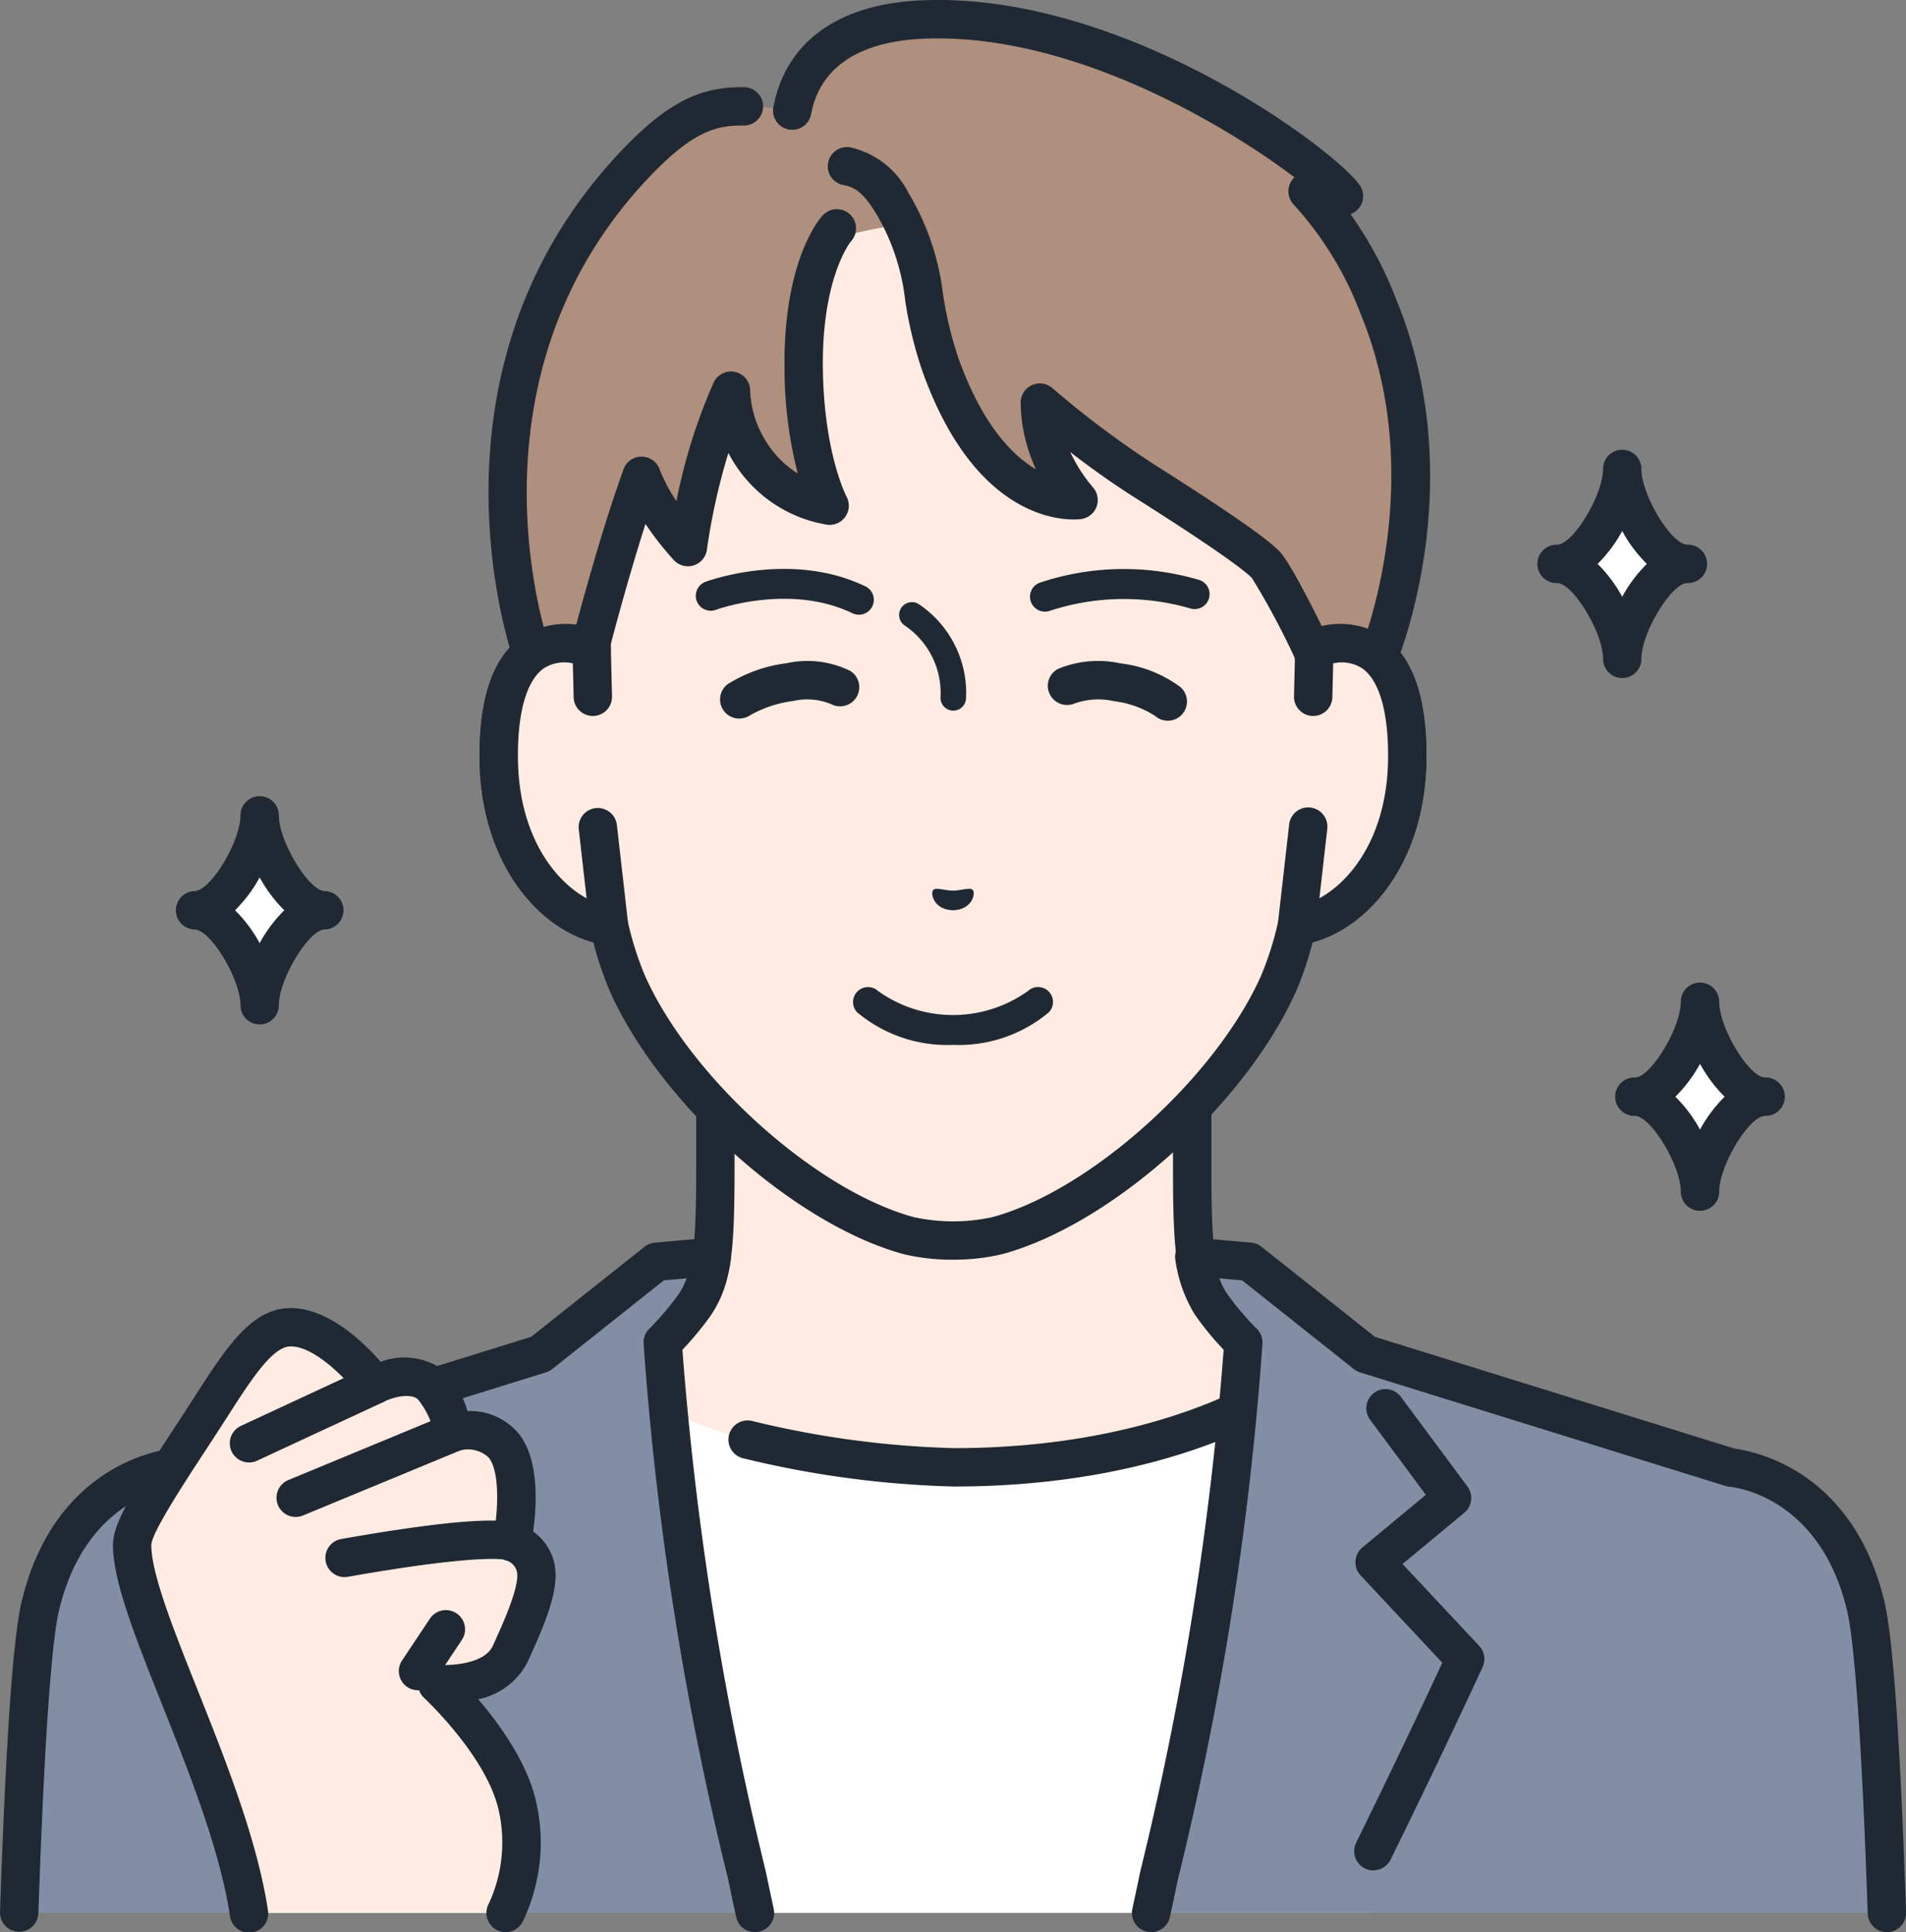
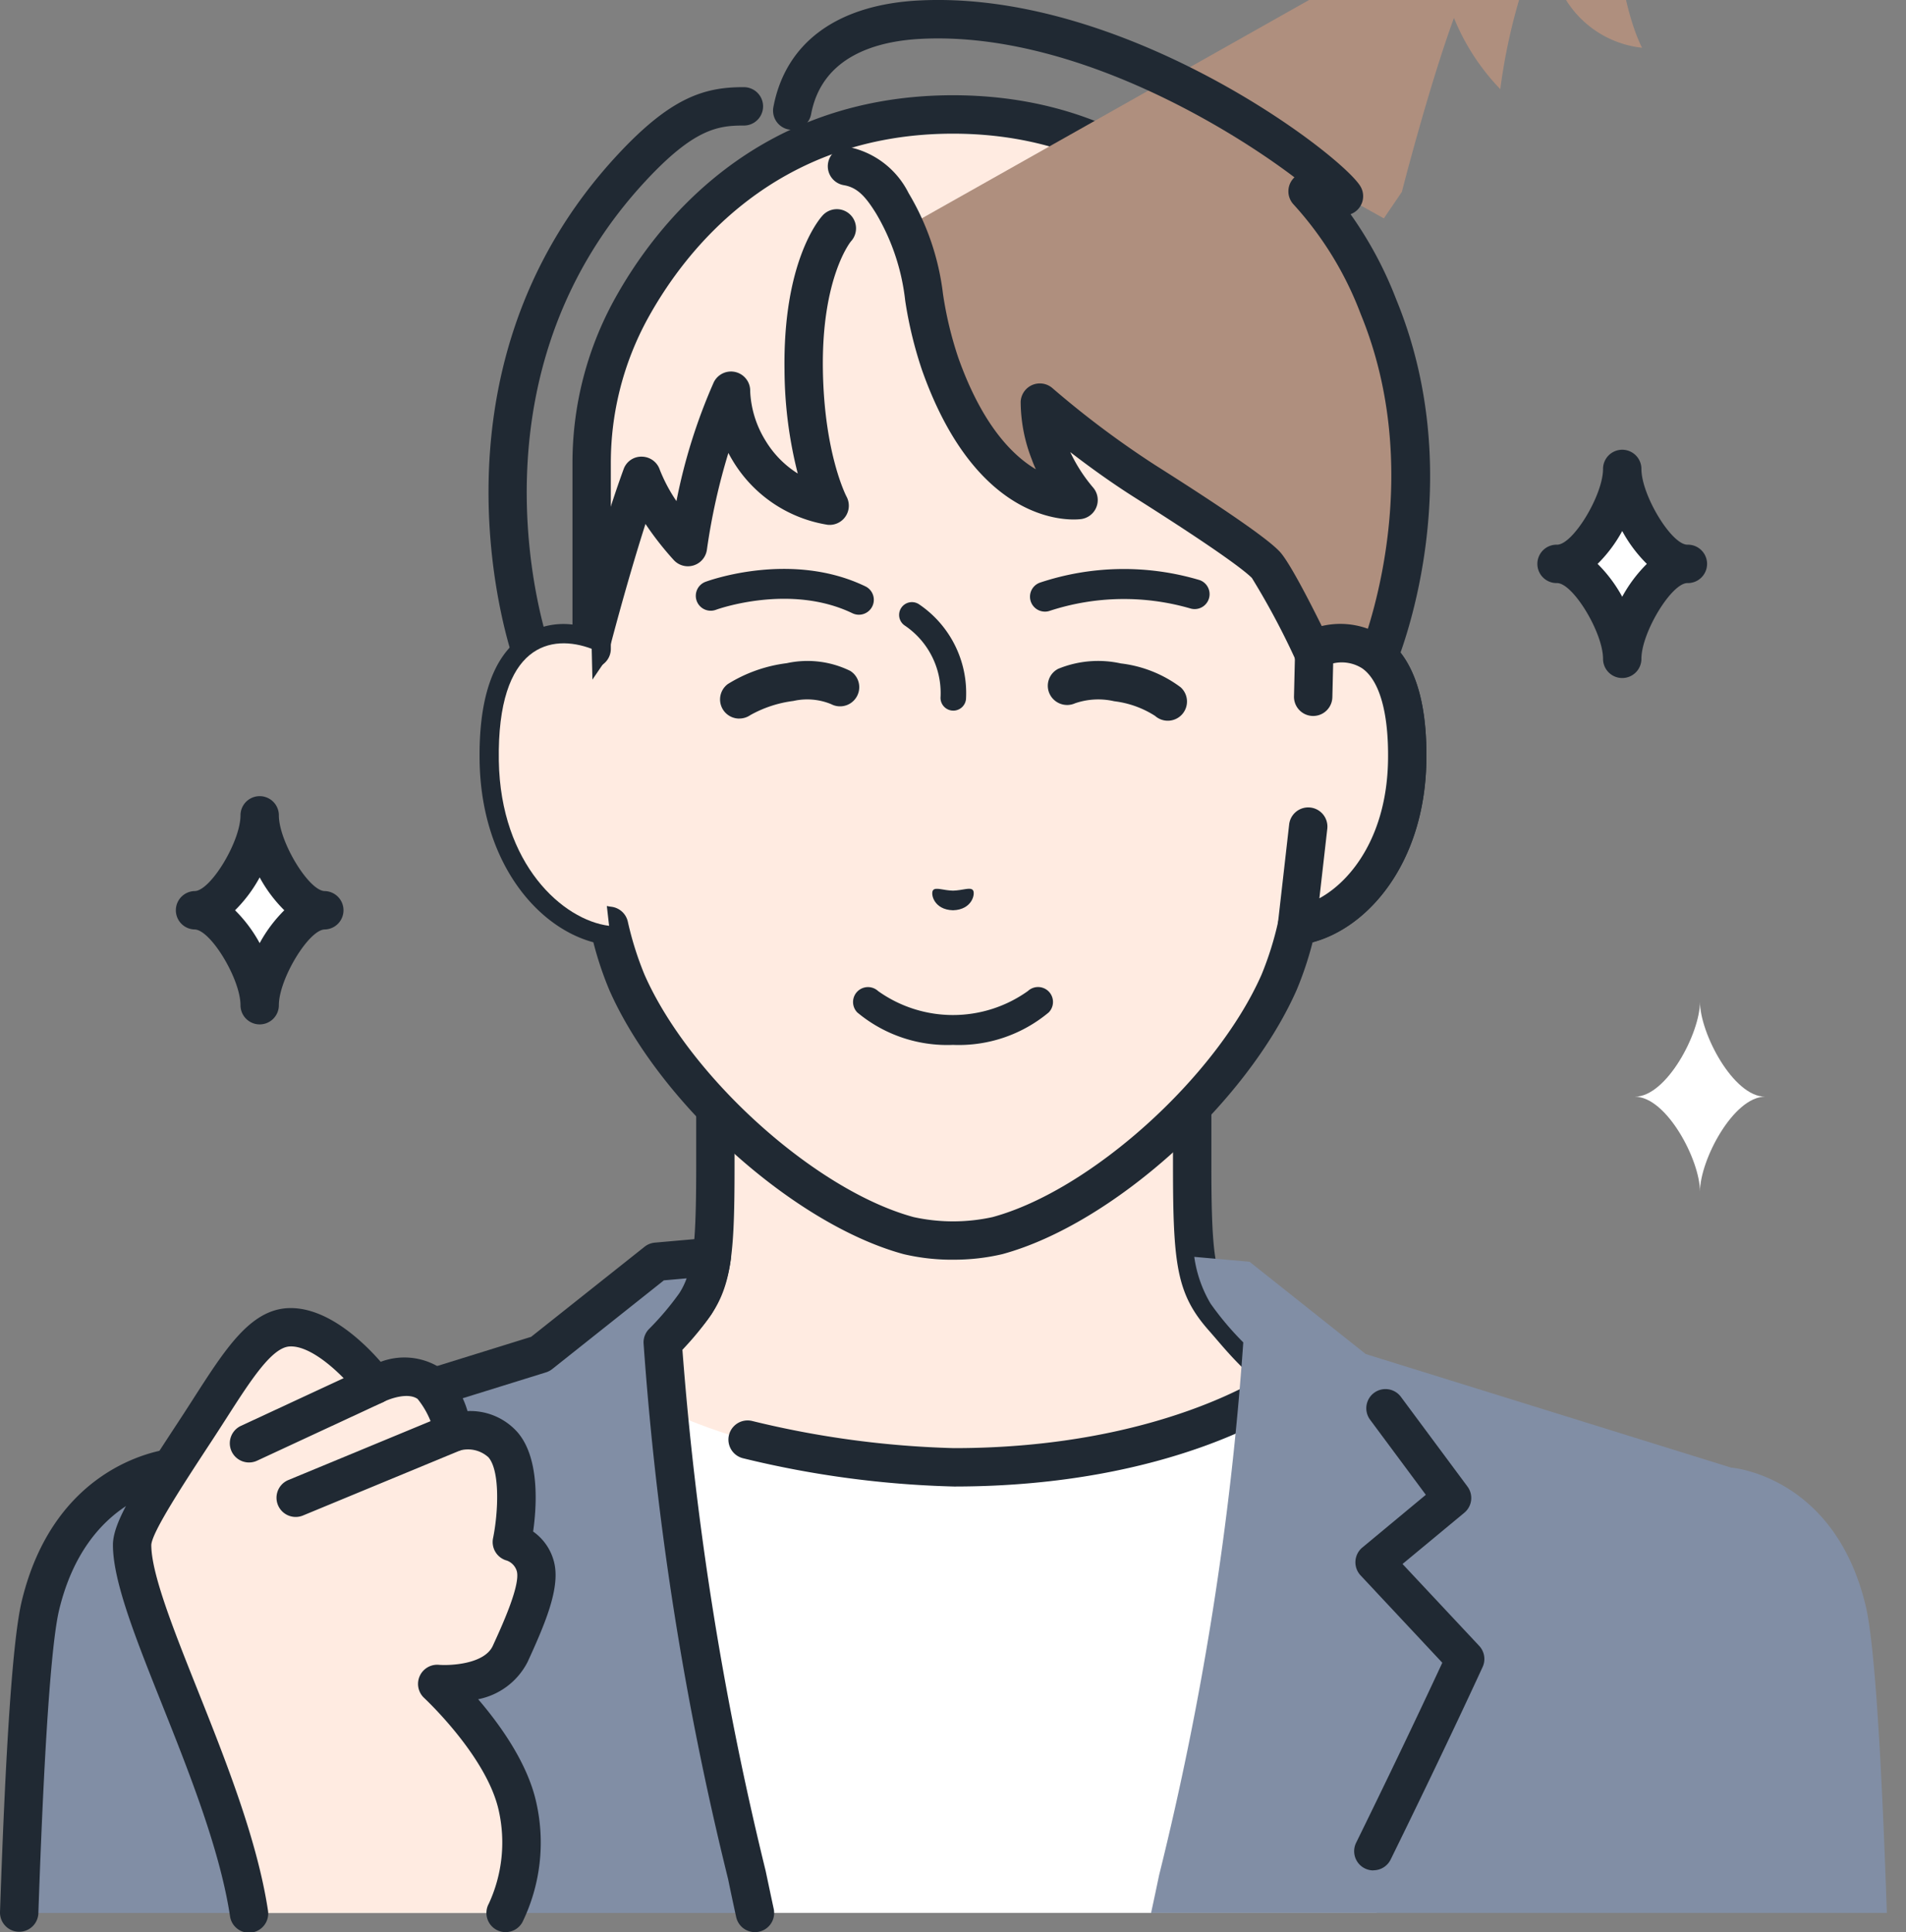
<svg xmlns="http://www.w3.org/2000/svg" id="kaiketsu1" width="137.626" height="139.507" viewBox="0 0 137.626 139.507">
  <rect x="0" y="0" width="137.626" height="139.507" fill="#808080" stroke="none" />
  <defs>
    <clipPath id="clip-path">
      <rect id="長方形_19" data-name="長方形 19" width="137.626" height="139.507" fill="none" />
    </clipPath>
  </defs>
  <g id="グループ_23" data-name="グループ 23" clip-path="url(#clip-path)">
    <path id="パス_234" data-name="パス 234" d="M253.8,402.053c-11.4-4.288-13.924-8.067-15.9-10.288s-2.267-3.822-2.267-11.018V358.375l-17.214,3.935-17.214-3.935v22.372c0,7.2-.295,8.8-2.267,11.018s-4.493,6-15.9,10.288,22.621,24.777,22.621,24.777H231.18s34.012-20.494,22.621-24.777" transform="translate(-149.554 -296.586)" fill="#ffebe1" />
    <path id="パス_235" data-name="パス 235" d="M224.54,421.565a1.386,1.386,0,0,1-.717-2.572c10.31-6.214,24.659-16.832,24.279-20.984-.02-.219-.073-.8-1.43-1.309-10.761-4.046-13.876-7.677-15.937-10.08-.177-.206-.344-.4-.507-.585-2.36-2.656-2.617-4.766-2.617-11.938V353.463l-15.52,3.548a1.389,1.389,0,0,1-.618,0l-15.52-3.548V374.1c0,7.172-.257,9.282-2.617,11.938-.164.184-.331.379-.507.585-2.061,2.4-5.176,6.033-15.938,10.08-1.357.51-1.41,1.091-1.43,1.309-.38,4.152,13.968,14.771,24.279,20.984a1.386,1.386,0,0,1-1.43,2.373c-4.395-2.648-26.283-16.232-25.608-23.61.106-1.154.749-2.723,3.214-3.65,10.1-3.8,12.933-7.1,14.81-9.29.187-.218.365-.426.539-.621,1.579-1.777,1.918-2.843,1.918-10.1V351.725a1.386,1.386,0,0,1,1.694-1.351l16.906,3.865,16.905-3.865a1.386,1.386,0,0,1,1.694,1.351V374.1c0,7.255.339,8.321,1.918,10.1.174.2.351.4.539.621,1.877,2.188,4.714,5.494,14.809,9.29,2.465.927,3.108,2.5,3.214,3.65.676,7.378-21.213,20.962-25.608,23.61a1.38,1.38,0,0,1-.714.2" transform="translate(-142.913 -289.936)" fill="#202933" />
    <path id="パス_236" data-name="パス 236" d="M253,587.061c-15.618,0-23.707-5.717-23.707-5.717l-6.811,37.889h61.036l-6.938-37.889s-7.962,5.717-23.58,5.717" transform="translate(-184.12 -481.112)" fill="#fff" />
    <path id="パス_237" data-name="パス 237" d="M321.339,581.8a71.517,71.517,0,0,1-15.217-2.038,1.385,1.385,0,1,1,.646-2.695,68.651,68.651,0,0,0,14.571,1.962c14.916,0,22.7-5.4,22.775-5.459a1.385,1.385,0,0,1,1.613,2.253c-.34.244-8.507,5.977-24.388,5.977" transform="translate(-252.462 -474.468)" fill="#202933" />
    <path id="パス_238" data-name="パス 238" d="M267.77,86.513h0V73.089a23.012,23.012,0,0,0-2.83-11.079c-3.559-6.481-10.756-14.026-23.151-14.079h-.217c-12.4.053-19.592,7.6-23.151,14.079a23.012,23.012,0,0,0-2.83,11.079V86.514h0c-2.888-1.093-6.843-.382-6.706,8.079.121,7.494,4.634,11.509,7.963,11.924a24.808,24.808,0,0,0,1.286,4.075c3.449,7.825,12.808,16.248,20.344,18.292a14.622,14.622,0,0,0,6.408,0c7.536-2.043,16.9-10.467,20.344-18.292a24.8,24.8,0,0,0,1.286-4.075h0c3.329-.415,7.841-4.43,7.963-11.924.137-8.459-3.816-9.172-6.7-8.079" transform="translate(-172.864 -39.668)" fill="#ffebe1" />
    <path id="パス_239" data-name="パス 239" d="M235.027,123.974a15.219,15.219,0,0,1-3.558-.4c-7.916-2.146-17.647-10.879-21.258-19.072a24.683,24.683,0,0,1-1.152-3.448c-4.055-1.082-8.095-5.772-8.214-13.087-.072-4.474.95-7.487,3.038-8.954a5.3,5.3,0,0,1,3.668-.9V66.44a24.462,24.462,0,0,1,3-11.745c3.02-5.5,10.2-14.737,24.359-14.8h.223c14.164.06,21.345,9.3,24.365,14.8a24.465,24.465,0,0,1,3,11.745V78.113a5.32,5.32,0,0,1,3.669.9c2.088,1.468,3.11,4.48,3.038,8.954-.119,7.315-4.158,12.006-8.214,13.088a24.6,24.6,0,0,1-1.146,3.433c-3.617,8.207-13.348,16.94-21.256,19.084a15.2,15.2,0,0,1-3.567.4M206.917,80.855a2.458,2.458,0,0,0-1.44.423c-1.255.882-1.916,3.241-1.86,6.642.109,6.725,4.012,10.23,6.749,10.571a1.386,1.386,0,0,1,1.178,1.061,23.4,23.4,0,0,0,1.21,3.845c3.258,7.392,12.342,15.575,19.432,17.5a13.287,13.287,0,0,0,5.695,0c7.079-1.919,16.162-10.1,19.427-17.51a23.393,23.393,0,0,0,1.2-3.83,1.386,1.386,0,0,1,1.178-1.061c2.737-.341,6.64-3.847,6.749-10.571.055-3.4-.606-5.76-1.861-6.642a3.266,3.266,0,0,0-2.968-.119,1.387,1.387,0,0,1-1.878-1.3V66.44a21.685,21.685,0,0,0-2.659-10.411c-2.727-4.966-9.2-13.306-21.942-13.36h-.211c-12.732.054-19.209,8.394-21.936,13.36a21.685,21.685,0,0,0-2.66,10.411V79.864a1.386,1.386,0,0,1-1.876,1.3,4.455,4.455,0,0,0-1.53-.305" transform="translate(-166.214 -33.018)" fill="#202933" />
-     <path id="パス_240" data-name="パス 240" d="M241.133,23.082c1.469,3.28,1.161,6.02,2.517,9.843,3.809,10.742,9.989,9.83,9.989,9.83a8.888,8.888,0,0,1-2.219-3.85,10.224,10.224,0,0,1-.568-3.186,68.492,68.492,0,0,0,7.6,5.69,75.816,75.816,0,0,1,8.708,6.013c.724.736,3.349,6.151,3.349,6.151l1.421,3.806,3.3-3.126s5.352-12.611.075-25.451a26.117,26.117,0,0,0-5.121-8.339h0l2.626.354c-1.046-1.677-16.069-13.483-30.6-12.752-4.222.212-8.347,1.847-9.237,6.568-2.541-.2-6.233-1.636-11.583,4.111-14.4,15.475-7.229,35.142-7.229,35.142l2.869,1.6,1.3-1.911s1.914-7.5,3.762-12.562a16.2,16.2,0,0,0,3.346,5.142,42.031,42.031,0,0,1,3.111-11.289,8.421,8.421,0,0,0,1.488,4.6,7.392,7.392,0,0,0,5.639,3.7s-1.772-3.216-1.874-9.784c-.115-7.435,1.847-9.432,1.847-9.432s5.234-1.436,5.489-.867" transform="translate(-175.756 -6.649)" fill="#af8f7e" />
+     <path id="パス_240" data-name="パス 240" d="M241.133,23.082c1.469,3.28,1.161,6.02,2.517,9.843,3.809,10.742,9.989,9.83,9.989,9.83a8.888,8.888,0,0,1-2.219-3.85,10.224,10.224,0,0,1-.568-3.186,68.492,68.492,0,0,0,7.6,5.69,75.816,75.816,0,0,1,8.708,6.013c.724.736,3.349,6.151,3.349,6.151l1.421,3.806,3.3-3.126s5.352-12.611.075-25.451a26.117,26.117,0,0,0-5.121-8.339h0l2.626.354l2.869,1.6,1.3-1.911s1.914-7.5,3.762-12.562a16.2,16.2,0,0,0,3.346,5.142,42.031,42.031,0,0,1,3.111-11.289,8.421,8.421,0,0,0,1.488,4.6,7.392,7.392,0,0,0,5.639,3.7s-1.772-3.216-1.874-9.784c-.115-7.435,1.847-9.432,1.847-9.432s5.234-1.436,5.489-.867" transform="translate(-175.756 -6.649)" fill="#af8f7e" />
    <path id="パス_241" data-name="パス 241" d="M210.6,80.448a1.378,1.378,0,0,1-.673-.175l-2.869-1.6a1.386,1.386,0,0,1-.628-.736c-.075-.2-7.3-20.648,7.517-36.561,3.8-4.082,6.206-4.871,9.1-4.855a1.385,1.385,0,0,1-.008,2.771h-.1c-1.859,0-3.582.337-6.967,3.973-12.428,13.351-8.023,30.228-7.095,33.251l1.286.716.45-.663c.346-1.337,2.054-7.833,3.742-12.458a1.355,1.355,0,0,1,1.324-.911,1.385,1.385,0,0,1,1.294.952,11.54,11.54,0,0,0,1.2,2.257,40.371,40.371,0,0,1,2.691-8.571,1.385,1.385,0,0,1,2.633.645,7.383,7.383,0,0,0,1.1,3.548,7.165,7.165,0,0,0,2.335,2.385,30.719,30.719,0,0,1-.955-7.439c-.12-7.752,2.431-10.834,2.722-11.16a1.386,1.386,0,1,1,2.066,1.847c-.008.01-2.121,2.6-2.018,9.27.094,6.053,1.686,9.108,1.7,9.137a1.385,1.385,0,0,1-1.358,2.047,9.787,9.787,0,0,1-6.865-4.651q-.164-.27-.3-.537a45.6,45.6,0,0,0-1.552,6.99,1.385,1.385,0,0,1-2.4.737,22.359,22.359,0,0,1-2.035-2.6c-1.434,4.481-2.688,9.374-2.7,9.435a1.384,1.384,0,0,1-.2.436l-1.3,1.911a1.385,1.385,0,0,1-1.147.607" transform="translate(-169.329 -30.227)" fill="#202933" />
    <path id="パス_242" data-name="パス 242" d="M364.153,52.115a1.386,1.386,0,0,1-1.3-.9l-1.4-3.745a54.63,54.63,0,0,0-3.075-5.739c-.438-.444-2.136-1.808-8.448-5.8-1.725-1.091-3.353-2.275-4.668-3.289a11.421,11.421,0,0,0,1.635,2.543,1.386,1.386,0,0,1-.833,2.291c-.3.042-7.356.945-11.5-10.737a29.369,29.369,0,0,1-1.221-5.038,15.707,15.707,0,0,0-2.109-6.3c-.744-1.194-1.336-1.872-2.337-2.034a1.386,1.386,0,0,1,.443-2.736,6.229,6.229,0,0,1,4.246,3.306,18.425,18.425,0,0,1,2.486,7.287,26.681,26.681,0,0,0,1.1,4.589c1.711,4.826,3.886,7.05,5.605,8.071-.107-.234-.207-.475-.295-.721a11.491,11.491,0,0,1-.8-4.166,1.386,1.386,0,0,1,2.3-.967,67.609,67.609,0,0,0,7.422,5.558c7.525,4.759,8.6,5.853,8.955,6.212.769.782,2.591,4.42,3.609,6.519.019.039.036.079.051.12l.689,1.846,1.559-1.476c.687-1.809,4.554-12.974-.031-24.129a24.614,24.614,0,0,0-4.876-7.947,1.386,1.386,0,0,1,.09-1.929c-4.868-3.691-16.193-10.542-26.957-10-3.187.16-7.152,1.234-7.944,5.441a1.385,1.385,0,0,1-2.723-.513c.879-4.666,4.618-7.4,10.529-7.7,14.851-.748,30.37,11.035,31.846,13.4a1.385,1.385,0,0,1-.7,2.033,27.85,27.85,0,0,1,3.3,6.158c5.435,13.223.147,25.982-.081,26.519a1.386,1.386,0,0,1-.323.465l-3.3,3.125a1.386,1.386,0,0,1-.953.379" transform="translate(-267.982 0.001)" fill="#202933" />
    <path id="パス_243" data-name="パス 243" d="M215.67,273.266l-.083-3.465c-2.888-1.094-6.843-.383-6.706,8.078.122,7.494,4.633,11.509,7.963,11.924l-.815-7.165Z" transform="translate(-172.863 -222.955)" fill="#ffebe1" />
-     <path id="パス_244" data-name="パス 244" d="M210.194,284.525a1.43,1.43,0,0,1-.172-.011c-4.353-.543-9.048-5.38-9.176-13.276-.073-4.474.95-7.487,3.038-8.955a5.814,5.814,0,0,1,5.544-.442,1.385,1.385,0,0,1,.894,1.262l.083,3.465a1.385,1.385,0,1,1-2.77.067l-.059-2.446a2.749,2.749,0,0,0-2.1.362c-1.255.882-1.916,3.241-1.861,6.642.087,5.343,2.568,8.654,4.957,9.96L208,276.132a1.386,1.386,0,0,1,2.753-.313l.815,7.165a1.386,1.386,0,0,1-1.377,1.542" transform="translate(-166.214 -216.291)" fill="#202933" />
    <path id="パス_245" data-name="パス 245" d="M544.405,269.8l-.083,3.465-.358,9.373-.815,7.165c3.329-.415,7.841-4.43,7.963-11.924.137-8.461-3.818-9.172-6.706-8.078" transform="translate(-449.502 -222.955)" fill="#ffebe1" />
    <path id="パス_246" data-name="パス 246" d="M536.5,284.525a1.386,1.386,0,0,1-1.377-1.542l.815-7.165a1.385,1.385,0,0,1,2.753.313l-.571,5.022c2.389-1.307,4.87-4.617,4.957-9.96.055-3.4-.606-5.76-1.861-6.642a2.748,2.748,0,0,0-2.1-.362l-.059,2.446a1.385,1.385,0,1,1-2.77-.067l.083-3.465a1.385,1.385,0,0,1,.894-1.262,5.815,5.815,0,0,1,5.544.442c2.089,1.468,3.111,4.48,3.038,8.955-.128,7.9-4.823,12.733-9.176,13.276a1.435,1.435,0,0,1-.172.011" transform="translate(-442.852 -216.291)" fill="#202933" />
    <path id="パス_247" data-name="パス 247" d="M364.385,417.458a10.132,10.132,0,0,1-6.914-2.346,1.078,1.078,0,0,1,1.512-1.536,9.31,9.31,0,0,0,10.809-.006,1.078,1.078,0,0,1,1.506,1.542,10.132,10.132,0,0,1-6.914,2.346" transform="translate(-295.572 -342.013)" fill="#202933" />
    <path id="パス_248" data-name="パス 248" d="M390.484,372.291c.2-.229.732.025,1.435.04.7-.017,1.237-.271,1.435-.042s-.031,1.42-1.434,1.458c-1.4-.035-1.64-1.218-1.436-1.456" transform="translate(-323.106 -308.022)" fill="#202933" />
    <path id="パス_249" data-name="パス 249" d="M380.412,259.931c-.03,0-.061,0-.092,0a.924.924,0,0,1-.828-1.01,5.879,5.879,0,0,0-2.6-5.139.924.924,0,0,1,1.036-1.53,7.734,7.734,0,0,1,3.4,6.851.924.924,0,0,1-.918.833" transform="translate(-311.576 -208.625)" fill="#202933" />
    <path id="パス_250" data-name="パス 250" d="M303.275,241.558a1.077,1.077,0,0,1-.467-.107c-4.517-2.177-9.785-.275-9.838-.256a1.078,1.078,0,1,1-.747-2.022c.25-.092,6.189-2.234,11.52.336a1.078,1.078,0,0,1-.469,2.049" transform="translate(-241.257 -197.172)" fill="#202933" />
    <path id="パス_251" data-name="パス 251" d="M432.435,241.333a1.078,1.078,0,0,1-.362-2.093,19.14,19.14,0,0,1,11.544-.181,1.078,1.078,0,0,1-.693,2.041,17.241,17.241,0,0,0-10.128.171,1.076,1.076,0,0,1-.362.063" transform="translate(-356.985 -197.171)" fill="#202933" />
    <path id="パス_252" data-name="パス 252" d="M447.49,281.246a1.381,1.381,0,0,1-.92-.35h0a7.01,7.01,0,0,0-2.945-1.057,5.158,5.158,0,0,0-2.825.146,1.4,1.4,0,0,1-1.835-.661,1.374,1.374,0,0,1,.619-1.829,7.6,7.6,0,0,1,4.514-.386,8.968,8.968,0,0,1,4.313,1.716,1.385,1.385,0,0,1-.921,2.421" transform="translate(-363.168 -229.207)" fill="#202933" />
    <path id="パス_253" data-name="パス 253" d="M302.948,281.087a1.382,1.382,0,0,1-.832-2.491,10.515,10.515,0,0,1,4.26-1.508,7,7,0,0,1,4.583.557,1.385,1.385,0,0,1-1.379,2.4,4.531,4.531,0,0,0-2.73-.23,8.55,8.55,0,0,0-3.107,1.022,1.4,1.4,0,0,1-.794.247" transform="translate(-249.565 -229.203)" fill="#202933" />
    <path id="パス_254" data-name="パス 254" d="M54.505,532.531a21.654,21.654,0,0,0,2.361-2.8,9.089,9.089,0,0,0,1.178-3.377l-3.992.353-8.389,6.665-26.383,8.2s-7.44.542-9.708,9.951c-.673,2.793-1.17,11.491-1.535,22.2H61.161q-.3-1.363-.578-2.721a224.006,224.006,0,0,1-6.078-38.472" transform="translate(-6.651 -435.603)" fill="#818ea5" />
    <path id="パス_255" data-name="パス 255" d="M54.509,568.459a1.386,1.386,0,0,1-1.353-1.092q-.3-1.368-.581-2.733A227.541,227.541,0,0,1,46.47,525.94a1.386,1.386,0,0,1,.407-1.043,20.389,20.389,0,0,0,2.18-2.579,5.324,5.324,0,0,0,.523-1.065l-1.643.145-8.063,6.406a1.384,1.384,0,0,1-.451.238l-26.383,8.2a1.4,1.4,0,0,1-.3.058c-.263.022-6.482.645-8.47,8.894-.4,1.653-.981,6.8-1.5,21.924A1.386,1.386,0,0,1,0,567.026c.426-12.5.941-19.857,1.573-22.479,2.3-9.526,9.522-10.834,10.771-10.989l26.008-8.082,8.186-6.5a1.385,1.385,0,0,1,.74-.3l3.992-.353a1.385,1.385,0,0,1,1.5,1.548,10.293,10.293,0,0,1-1.395,3.97,20.713,20.713,0,0,1-2.1,2.567,230.667,230.667,0,0,0,6.008,37.62c.2.943.389,1.847.585,2.752a1.387,1.387,0,0,1-1.355,1.68" transform="translate(0 -428.952)" fill="#202933" />
    <path id="パス_256" data-name="パス 256" d="M523.953,541.571l-26.383-8.2-8.388-6.665-3.992-.353a9.087,9.087,0,0,0,1.178,3.377,21.662,21.662,0,0,0,2.361,2.8A224.009,224.009,0,0,1,482.65,571q-.282,1.357-.578,2.721H535.2c-.365-10.711-.862-19.409-1.535-22.2-2.268-9.409-9.708-9.951-9.708-9.951" transform="translate(-398.956 -435.603)" fill="#818ea5" />
-     <path id="パス_257" data-name="パス 257" d="M475.422,568.457a1.387,1.387,0,0,1-1.355-1.68q.294-1.357.575-2.709a230.994,230.994,0,0,0,6.018-37.662,20.673,20.673,0,0,1-2.1-2.568,10.294,10.294,0,0,1-1.395-3.969,1.385,1.385,0,0,1,1.5-1.548l3.992.353a1.386,1.386,0,0,1,.74.3l8.185,6.5,26.008,8.083c1.249.156,8.475,1.463,10.771,10.989.632,2.622,1.147,9.975,1.573,22.479a1.385,1.385,0,0,1-2.769.094c-.516-15.126-1.1-20.271-1.5-21.924-1.988-8.249-8.208-8.872-8.471-8.895a1.444,1.444,0,0,1-.3-.058l-26.383-8.2a1.388,1.388,0,0,1-.451-.238l-8.063-6.406-1.643-.145a5.349,5.349,0,0,0,.523,1.065,20.373,20.373,0,0,0,2.18,2.579,1.385,1.385,0,0,1,.407,1.043,227.84,227.84,0,0,1-6.115,38.736c-.179.866-.373,1.778-.571,2.69a1.386,1.386,0,0,1-1.353,1.092" transform="translate(-392.304 -428.95)" fill="#202933" />
    <path id="パス_258" data-name="パス 258" d="M568.507,616.491a1.386,1.386,0,0,1-1.242-2c3.09-6.286,5.353-11.123,6.221-12.994l-5.9-6.306a1.385,1.385,0,0,1,.126-2.013l4.584-3.806-4.025-5.423a1.385,1.385,0,0,1,2.225-1.651l4.807,6.477a1.385,1.385,0,0,1-.227,1.892l-4.462,3.7,5.536,5.913a1.385,1.385,0,0,1,.248,1.523c-.026.057-2.647,5.777-6.643,13.906a1.386,1.386,0,0,1-1.245.774" transform="translate(-469.342 -481.441)" fill="#202933" />
    <path id="パス_259" data-name="パス 259" d="M82.645,579.409c1.169-2.549,2.156-4.892,1.829-6.266a2.552,2.552,0,0,0-1.709-1.8s1.046-5.068-.638-7.022a3.582,3.582,0,0,0-3.552-.9s-.643-2.724-1.82-3.544c-1.581-1.1-3.89.118-3.89.118s-3.234-4.336-6.235-4.154c-2.295.139-4.011,3.349-6.659,7.389-2.583,3.939-4.623,7.027-4.624,8.323,0,4.909,6.987,17.087,8.434,26.571H82.312a11.765,11.765,0,0,0,.864-7.663c-.952-4.408-5.8-8.871-5.8-8.871s4.106.361,5.268-2.172" transform="translate(-45.804 -459.995)" fill="#ffebe1" />
    <path id="パス_260" data-name="パス 260" d="M75.659,592.855a1.386,1.386,0,0,1-1.212-2.055,10.532,10.532,0,0,0,.723-6.7c-.847-3.919-5.338-8.1-5.384-8.146a1.385,1.385,0,0,1,1.061-2.4c.812.064,3.279-.042,3.888-1.37.645-1.406,1.987-4.331,1.74-5.368a1.157,1.157,0,0,0-.721-.787,1.386,1.386,0,0,1-1-1.618c.374-1.83.519-4.851-.331-5.837a2.191,2.191,0,0,0-2.111-.48,1.4,1.4,0,0,1-1.741-1.01,6.232,6.232,0,0,0-1.264-2.726c-.711-.5-2.046,0-2.457.21a1.392,1.392,0,0,1-1.751-.4c-1.082-1.444-3.4-3.7-5.04-3.6-1.282.078-2.8,2.436-4.55,5.167-.33.514-.674,1.049-1.035,1.6l-.142.217c-1.88,2.867-4.219,6.435-4.255,7.35,0,2.078,1.614,6.132,3.325,10.424,2.023,5.076,4.315,10.829,5.094,15.934a1.386,1.386,0,1,1-2.739.418c-.731-4.791-2.961-10.388-4.929-15.326-1.891-4.744-3.523-8.841-3.521-11.455,0-1.614,1.529-4.016,4.709-8.864l.142-.217c.356-.543.695-1.071,1.02-1.578,2.25-3.5,4.028-6.272,6.714-6.435,2.824-.161,5.51,2.452,6.749,3.873a4.843,4.843,0,0,1,4.252.409,6.612,6.612,0,0,1,2.017,3.149,4.561,4.561,0,0,1,3.613,1.531c1.609,1.865,1.384,5.334,1.125,7.166a3.827,3.827,0,0,1,1.521,2.244c.433,1.817-.612,4.32-1.917,7.164a5.112,5.112,0,0,1-3.573,2.7c1.571,1.833,3.583,4.624,4.2,7.473a13.141,13.141,0,0,1-1.008,8.631,1.385,1.385,0,0,1-1.211.711" transform="translate(-39.152 -453.348)" fill="#202933" />
    <path id="パス_261" data-name="パス 261" d="M97.614,578.905a1.386,1.386,0,0,1-.584-2.642l9.084-4.218a1.385,1.385,0,1,1,1.167,2.513L98.2,578.776a1.379,1.379,0,0,1-.583.129" transform="translate(-79.636 -473.309)" fill="#202933" />
    <path id="パス_262" data-name="パス 262" d="M117.18,599.284a1.386,1.386,0,0,1-.531-2.666l11.42-4.727a1.386,1.386,0,0,1,1.06,2.56l-11.42,4.727a1.383,1.383,0,0,1-.529.106" transform="translate(-95.829 -489.754)" fill="#202933" />
-     <path id="パス_263" data-name="パス 263" d="M137.616,640.857a1.386,1.386,0,0,1-.239-2.75c11.774-2.075,12.792-1.2,13.228-.831a1.386,1.386,0,0,1-1.461,2.32c-.326-.06-2.5-.309-11.286,1.24a1.378,1.378,0,0,1-.242.021m11.192-1.472Zm0,0h0m0,0h0" transform="translate(-112.743 -526.984)" fill="#202933" />
-     <path id="パス_264" data-name="パス 264" d="M168.416,680.069a1.385,1.385,0,0,1-1.152-2.153l2.011-3.018a1.385,1.385,0,1,1,2.306,1.536l-2.01,3.019a1.384,1.384,0,0,1-1.154.617" transform="translate(-138.233 -558.024)" fill="#202933" />
    <path id="パス_265" data-name="パス 265" d="M86.179,355.15c0-2.285,2.418-6.855,4.7-6.855-2.285,0-4.7-4.57-4.7-6.855,0,2.285-2.418,6.855-4.7,6.855,2.285,0,4.7,4.57,4.7,6.855" transform="translate(-67.428 -282.571)" fill="#fff" />
    <path id="パス_266" data-name="パス 266" d="M79.528,349.885a1.385,1.385,0,0,1-1.385-1.385c0-1.891-2.17-5.469-3.318-5.469a1.386,1.386,0,0,1,0-2.771c1.147,0,3.318-3.578,3.318-5.469a1.385,1.385,0,1,1,2.771,0c0,1.891,2.17,5.469,3.318,5.469a1.386,1.386,0,0,1,0,2.771c-1.147,0-3.318,3.578-3.318,5.469a1.385,1.385,0,0,1-1.386,1.385m-1.778-8.24a10.182,10.182,0,0,1,1.778,2.373,10.188,10.188,0,0,1,1.778-2.373,10.188,10.188,0,0,1-1.778-2.373,10.183,10.183,0,0,1-1.778,2.373" transform="translate(-60.778 -275.92)" fill="#202933" />
    <path id="パス_267" data-name="パス 267" d="M656.8,210.1c0-2.285,2.418-6.855,4.7-6.855-2.285,0-4.7-4.57-4.7-6.855,0,2.285-2.418,6.855-4.7,6.855,2.285,0,4.7,4.57,4.7,6.855" transform="translate(-539.668 -162.528)" fill="#fff" />
    <path id="パス_268" data-name="パス 268" d="M650.153,204.833a1.385,1.385,0,0,1-1.385-1.386c0-1.892-2.171-5.47-3.318-5.47a1.386,1.386,0,1,1,0-2.771c1.147,0,3.318-3.578,3.318-5.47a1.385,1.385,0,0,1,2.771,0c0,1.891,2.17,5.47,3.318,5.47a1.386,1.386,0,1,1,0,2.771c-1.147,0-3.318,3.578-3.318,5.47a1.385,1.385,0,0,1-1.386,1.386m-1.778-8.241a10.174,10.174,0,0,1,1.778,2.373,10.185,10.185,0,0,1,1.778-2.373,10.185,10.185,0,0,1-1.778-2.373,10.175,10.175,0,0,1-1.778,2.373" transform="translate(-533.018 -155.877)" fill="#202933" />
    <path id="パス_269" data-name="パス 269" d="M689.372,433.226c0-2.285,2.418-6.855,4.7-6.855-2.285,0-4.7-4.57-4.7-6.855,0,2.285-2.418,6.855-4.7,6.855,2.285,0,4.7,4.57,4.7,6.855" transform="translate(-566.622 -347.185)" fill="#fff" />
-     <path id="パス_270" data-name="パス 270" d="M682.722,427.961a1.385,1.385,0,0,1-1.385-1.385c0-1.891-2.17-5.47-3.318-5.47a1.386,1.386,0,1,1,0-2.771c1.147,0,3.318-3.578,3.318-5.469a1.385,1.385,0,1,1,2.771,0c0,1.891,2.17,5.469,3.318,5.469a1.386,1.386,0,1,1,0,2.771c-1.147,0-3.318,3.578-3.318,5.47a1.385,1.385,0,0,1-1.385,1.385m-1.778-8.24a10.174,10.174,0,0,1,1.778,2.373,10.183,10.183,0,0,1,1.778-2.373,10.185,10.185,0,0,1-1.778-2.373,10.176,10.176,0,0,1-1.778,2.373" transform="translate(-559.971 -340.535)" fill="#202933" />
  </g>
</svg>